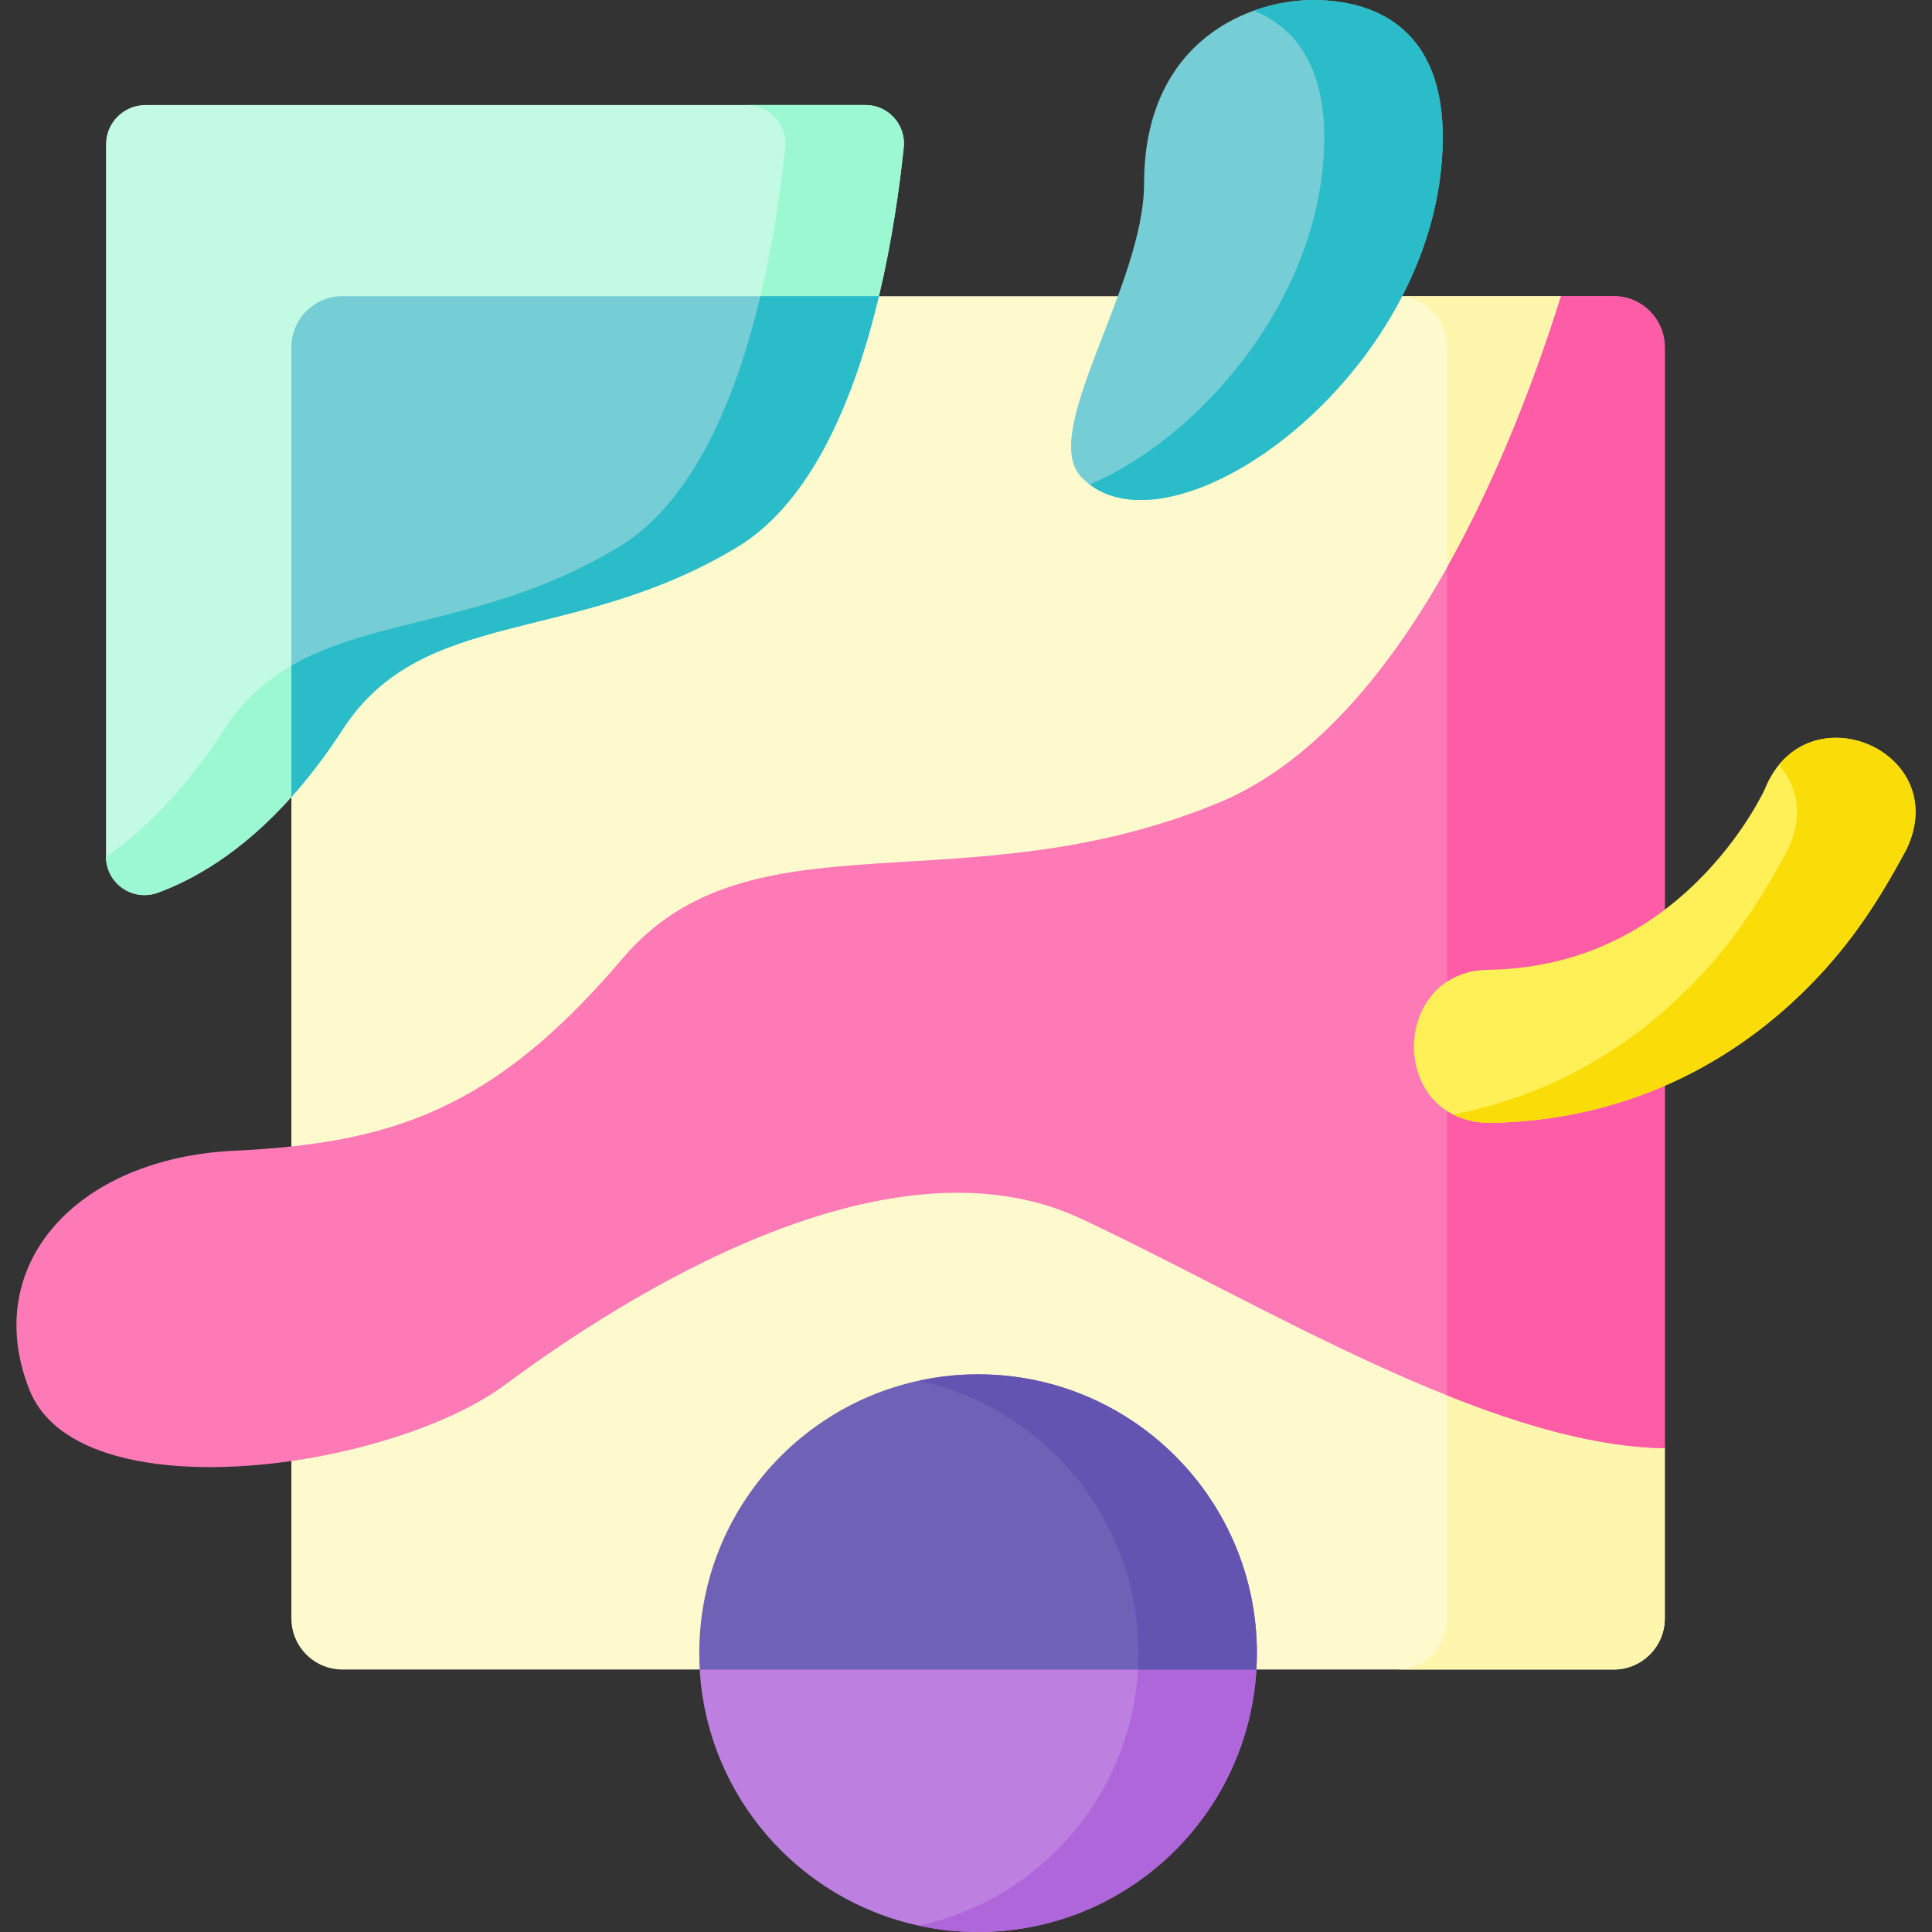
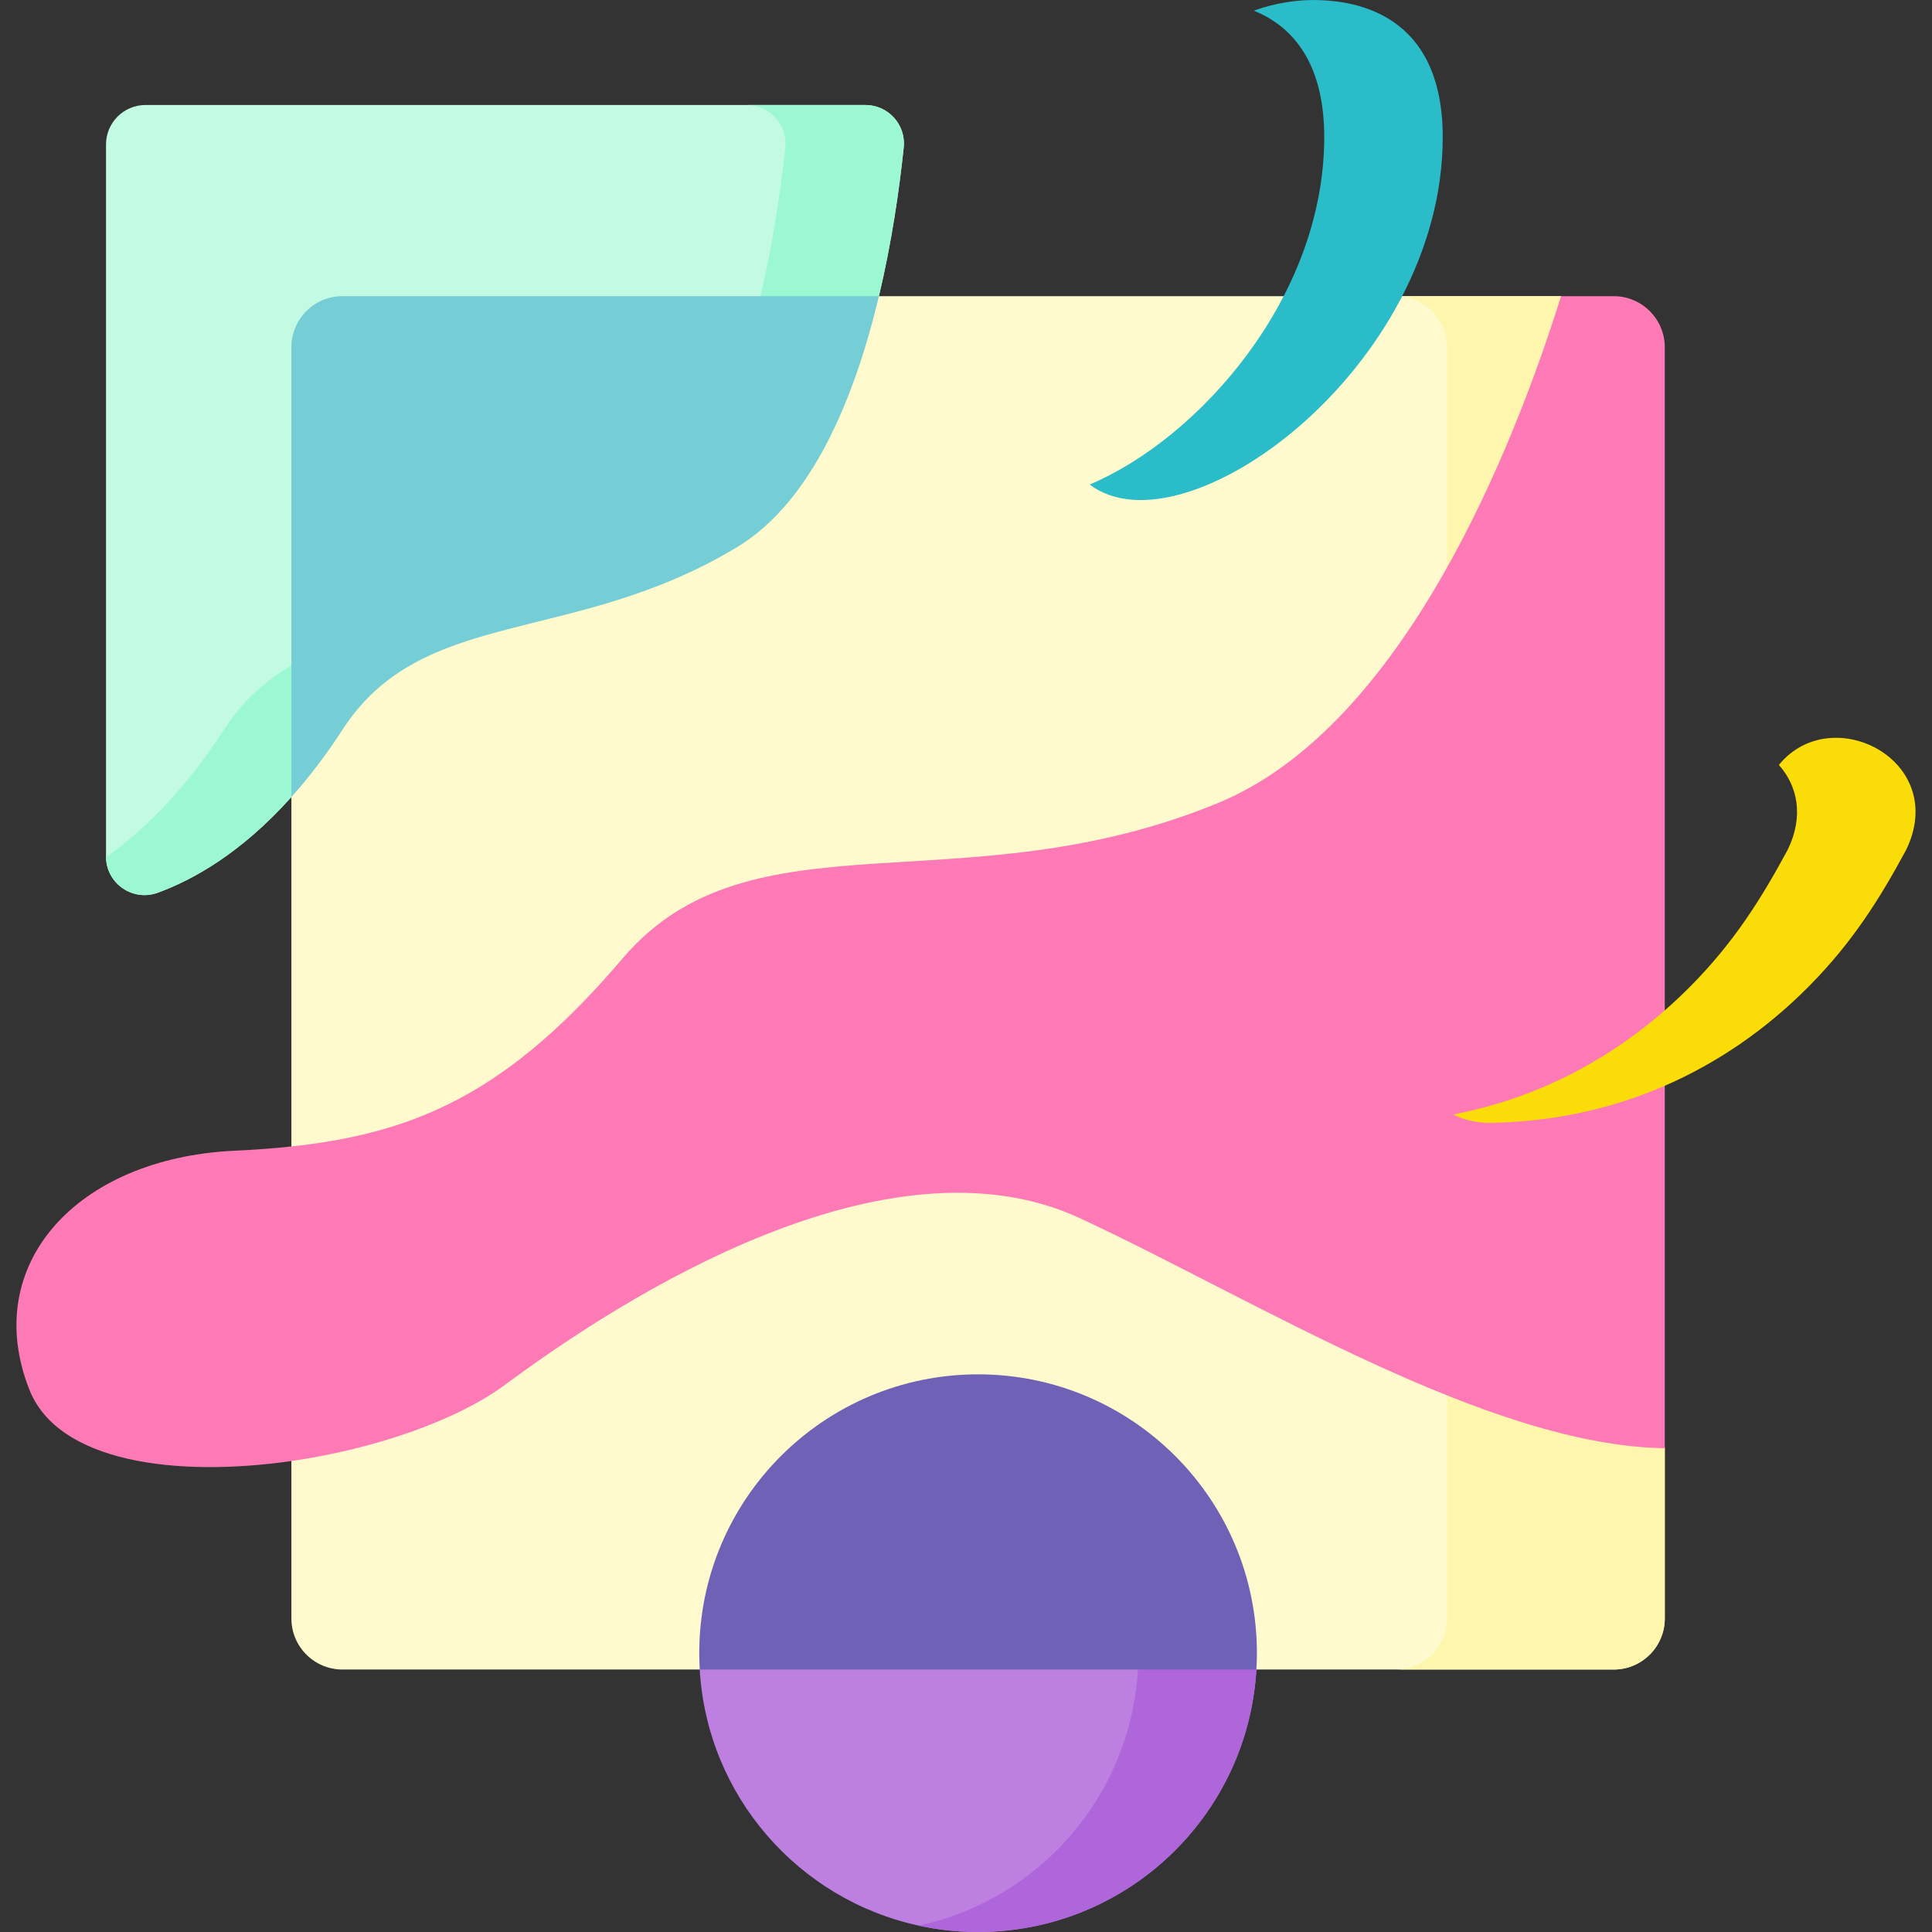
<svg xmlns="http://www.w3.org/2000/svg" id="Capa_1" height="512" viewBox="0 0 512 512" width="512">
  <rect x="0" y="0" width="512" height="512" fill="#333333" stroke="none" />
  <g>
    <path d="m441.185 383.794v45.112c0 7.479-6.068 13.537-13.547 13.537h-336.869c-7.489 0-13.547-6.057-13.547-13.537v-336.87c0-7.489 6.057-13.547 13.547-13.547h322.91z" fill="#ffface" />
    <path d="m441.185 383.794v45.112c0 7.479-6.068 13.537-13.547 13.537h-57.69c7.489 0 13.547-6.057 13.547-13.537v-336.87c0-7.489-6.057-13.547-13.547-13.547h43.731z" fill="#fef6ad" />
-     <path d="m441.181 92.032v291.761c-46.768-.678-108.059-39.049-154.773-60.861-51.333-23.965-121.442 20.972-152.405 43.936-12.909 9.582-34.764 17.15-56.78 20.316-30.78 4.425-61.894.269-69.452-18.938-12.984-32.955 12.381-61.291 54.326-63.294 5.265-.248 10.292-.603 15.126-1.13 33.698-3.607 58.051-14.868 87.744-49.804 33.956-39.942 89.929-13.264 157.842-41.223 49.341-20.326 78.582-95 90.877-134.307h13.953c7.48 0 13.542 6.062 13.542 13.544z" fill="#fe7ab6" />
+     <path d="m441.181 92.032v291.761c-46.768-.678-108.059-39.049-154.773-60.861-51.333-23.965-121.442 20.972-152.405 43.936-12.909 9.582-34.764 17.15-56.78 20.316-30.78 4.425-61.894.269-69.452-18.938-12.984-32.955 12.381-61.291 54.326-63.294 5.265-.248 10.292-.603 15.126-1.13 33.698-3.607 58.051-14.868 87.744-49.804 33.956-39.942 89.929-13.264 157.842-41.223 49.341-20.326 78.582-95 90.877-134.307h13.953c7.48 0 13.542 6.062 13.542 13.544" fill="#fe7ab6" />
    <g>
-       <path d="m427.637 78.488h-13.953c-5.96 19.056-15.904 46.423-30.189 71.881v219.425c20.256 8.097 40.008 13.742 57.686 13.999v-291.761c0-7.482-6.062-13.544-13.544-13.544z" fill="#fe5ca7" />
-     </g>
+       </g>
    <g>
-       <path d="m392.598 297.47c-24.819-2.397-23.385-40.106 1.721-40.455 21.363-.342 40.009-8.199 55.42-23.351 12.221-12.016 17.868-24.349 17.923-24.472 10.824-26.935 50.219-10.057 37.468 16.074-6.988 12.93-14.158 24.383-25.577 35.944-22.981 23.268-52.23 35.841-84.584 36.359-.801.012-1.594-.022-2.371-.099z" fill="#fef056" />
-     </g>
+       </g>
    <path d="m471.412 202.72c4.848 5.397 6.775 13.403 2.314 22.545-6.988 12.93-14.158 24.383-25.577 35.944-17.753 17.974-39.248 29.559-63.024 34.142 2.156 1.089 4.634 1.843 7.473 2.118.778.078 1.57.112 2.37.099 32.354-.518 61.603-13.091 84.584-36.359 11.419-11.561 18.589-23.015 25.577-35.944 11.55-23.669-19.686-39.747-33.717-22.545z" fill="#f9dc08" />
-     <path d="m349.754.031c-18.21-.713-46.559 10.619-46.559 48.571 0 26.983-27.838 65.842-16.729 77.712 22.855 24.422 95.8-26.933 95.874-89.882.039-33.133-23.502-36.045-32.586-36.401z" fill="#75cdd5" />
    <path d="m349.754.031c-5.283-.207-11.42.61-17.47 2.787 9.234 3.765 18.677 12.618 18.653 33.614-.05 42.6-33.472 79.882-62.159 91.97 25.079 19.078 93.49-31.009 93.562-91.97.039-33.133-23.502-36.045-32.586-36.401z" fill="#2abcc8" />
    <path d="m239.496 39.085c-1.154 11.013-3.152 25.033-6.573 39.404l-34.315 11.002-92.057 29.525-16.411 51.591-12.918 40.61c-13.392 14.969-26.167 21.974-35.397 25.363-6.624 2.421-13.619-2.4-13.732-9.416v-188.862c0-5.79 4.687-10.477 10.477-10.477h190.769c6.057 0 10.786 5.233 10.157 11.26z" fill="#c2fae3" />
    <path d="m90.141 170.608-12.918 40.61c-13.392 14.969-26.167 21.974-35.397 25.363-6.624 2.421-13.619-2.4-13.732-9.416l.01-.01c9.715-6.84 20.665-17.42 31.276-33.8 7.932-12.259 18.44-18.441 30.761-22.747z" fill="#9cf8d2" />
    <path d="m239.496 39.085c-1.154 11.013-3.152 25.033-6.573 39.404l-34.315 11.002c5.275-18.038 8.035-36.592 9.488-50.407.628-6.027-4.1-11.26-10.158-11.26h31.4c6.058.001 10.787 5.234 10.158 11.261z" fill="#9cf8d2" />
    <path d="m90.765 78.488c-7.482 0-13.544 6.061-13.544 13.544v119.186c4.501-5.018 9.061-10.919 13.559-17.864 21.285-32.869 61.055-22.049 104.625-48.404 19.932-12.057 31.174-39.851 37.513-66.461h-142.153z" fill="#75cdd5" />
-     <path d="m201.515 78.488c-6.339 26.61-17.581 54.405-37.513 66.461-33.348 20.172-64.47 18.566-86.781 31.44v34.829c4.501-5.018 9.061-10.919 13.559-17.864 21.285-32.869 61.055-22.049 104.625-48.404 19.932-12.057 31.174-39.851 37.513-66.461h-31.403z" fill="#2abcc8" />
    <path d="m332.954 442.442c-2.256 38.786-34.408 69.558-73.75 69.558-5.388 0-10.631-.577-15.69-1.679-31.905-6.892-56.145-34.387-58.082-67.879l73.771-22.345 42.299 12.815z" fill="#bd80e1" />
    <path d="m332.954 442.442c-2.256 38.786-34.408 69.558-73.75 69.558-5.388 0-10.631-.577-15.69-1.679l-.01-.01c33.265-7.201 58.185-36.788 58.185-72.205 0-1.741-.062-3.472-.185-5.192z" fill="#af66da" />
    <path d="m259.201 364.215c-40.81 0-73.892 33.083-73.892 73.892 0 1.458.054 2.903.137 4.34h147.511c.083-1.437.137-2.882.137-4.34 0-40.809-33.083-73.892-73.893-73.892z" fill="#6e61b6" />
-     <path d="m259.201 364.215c-5.39 0-10.64.592-15.702 1.688 33.264 7.201 58.191 36.785 58.191 72.204 0 1.458-.054 2.903-.137 4.34h31.404c.083-1.437.137-2.882.137-4.34 0-40.809-33.083-73.892-73.893-73.892z" fill="#6354b1" />
  </g>
</svg>